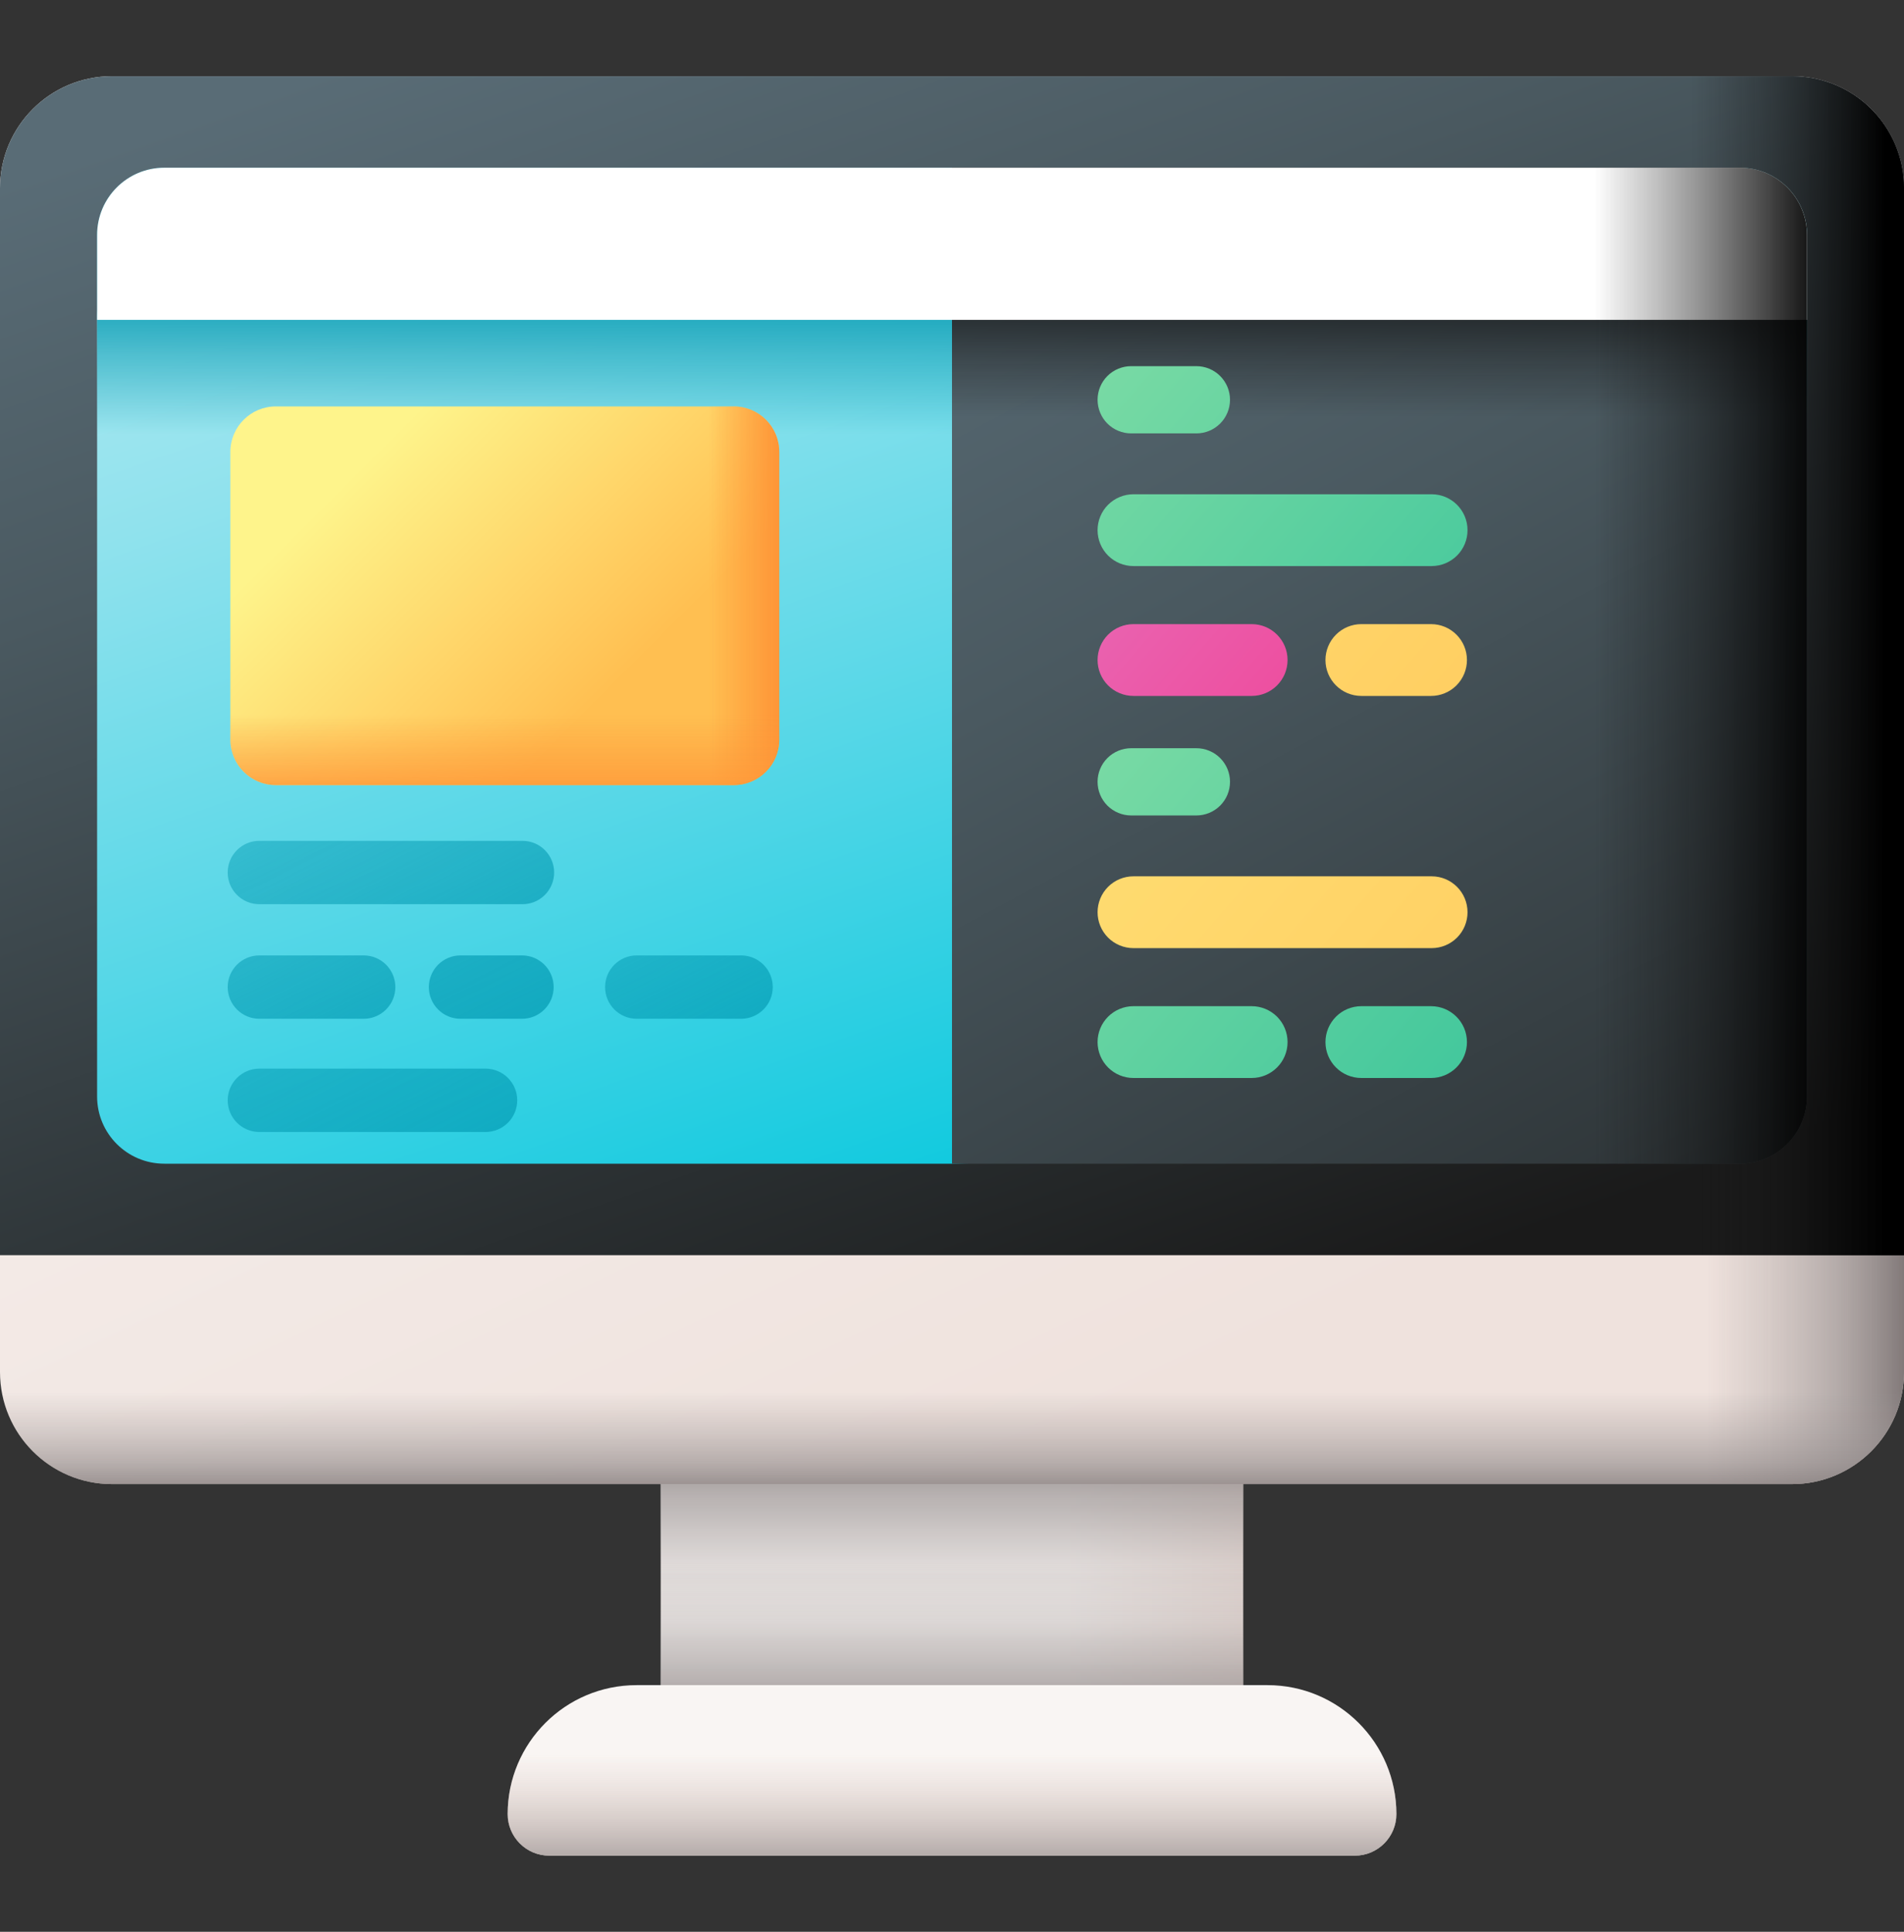
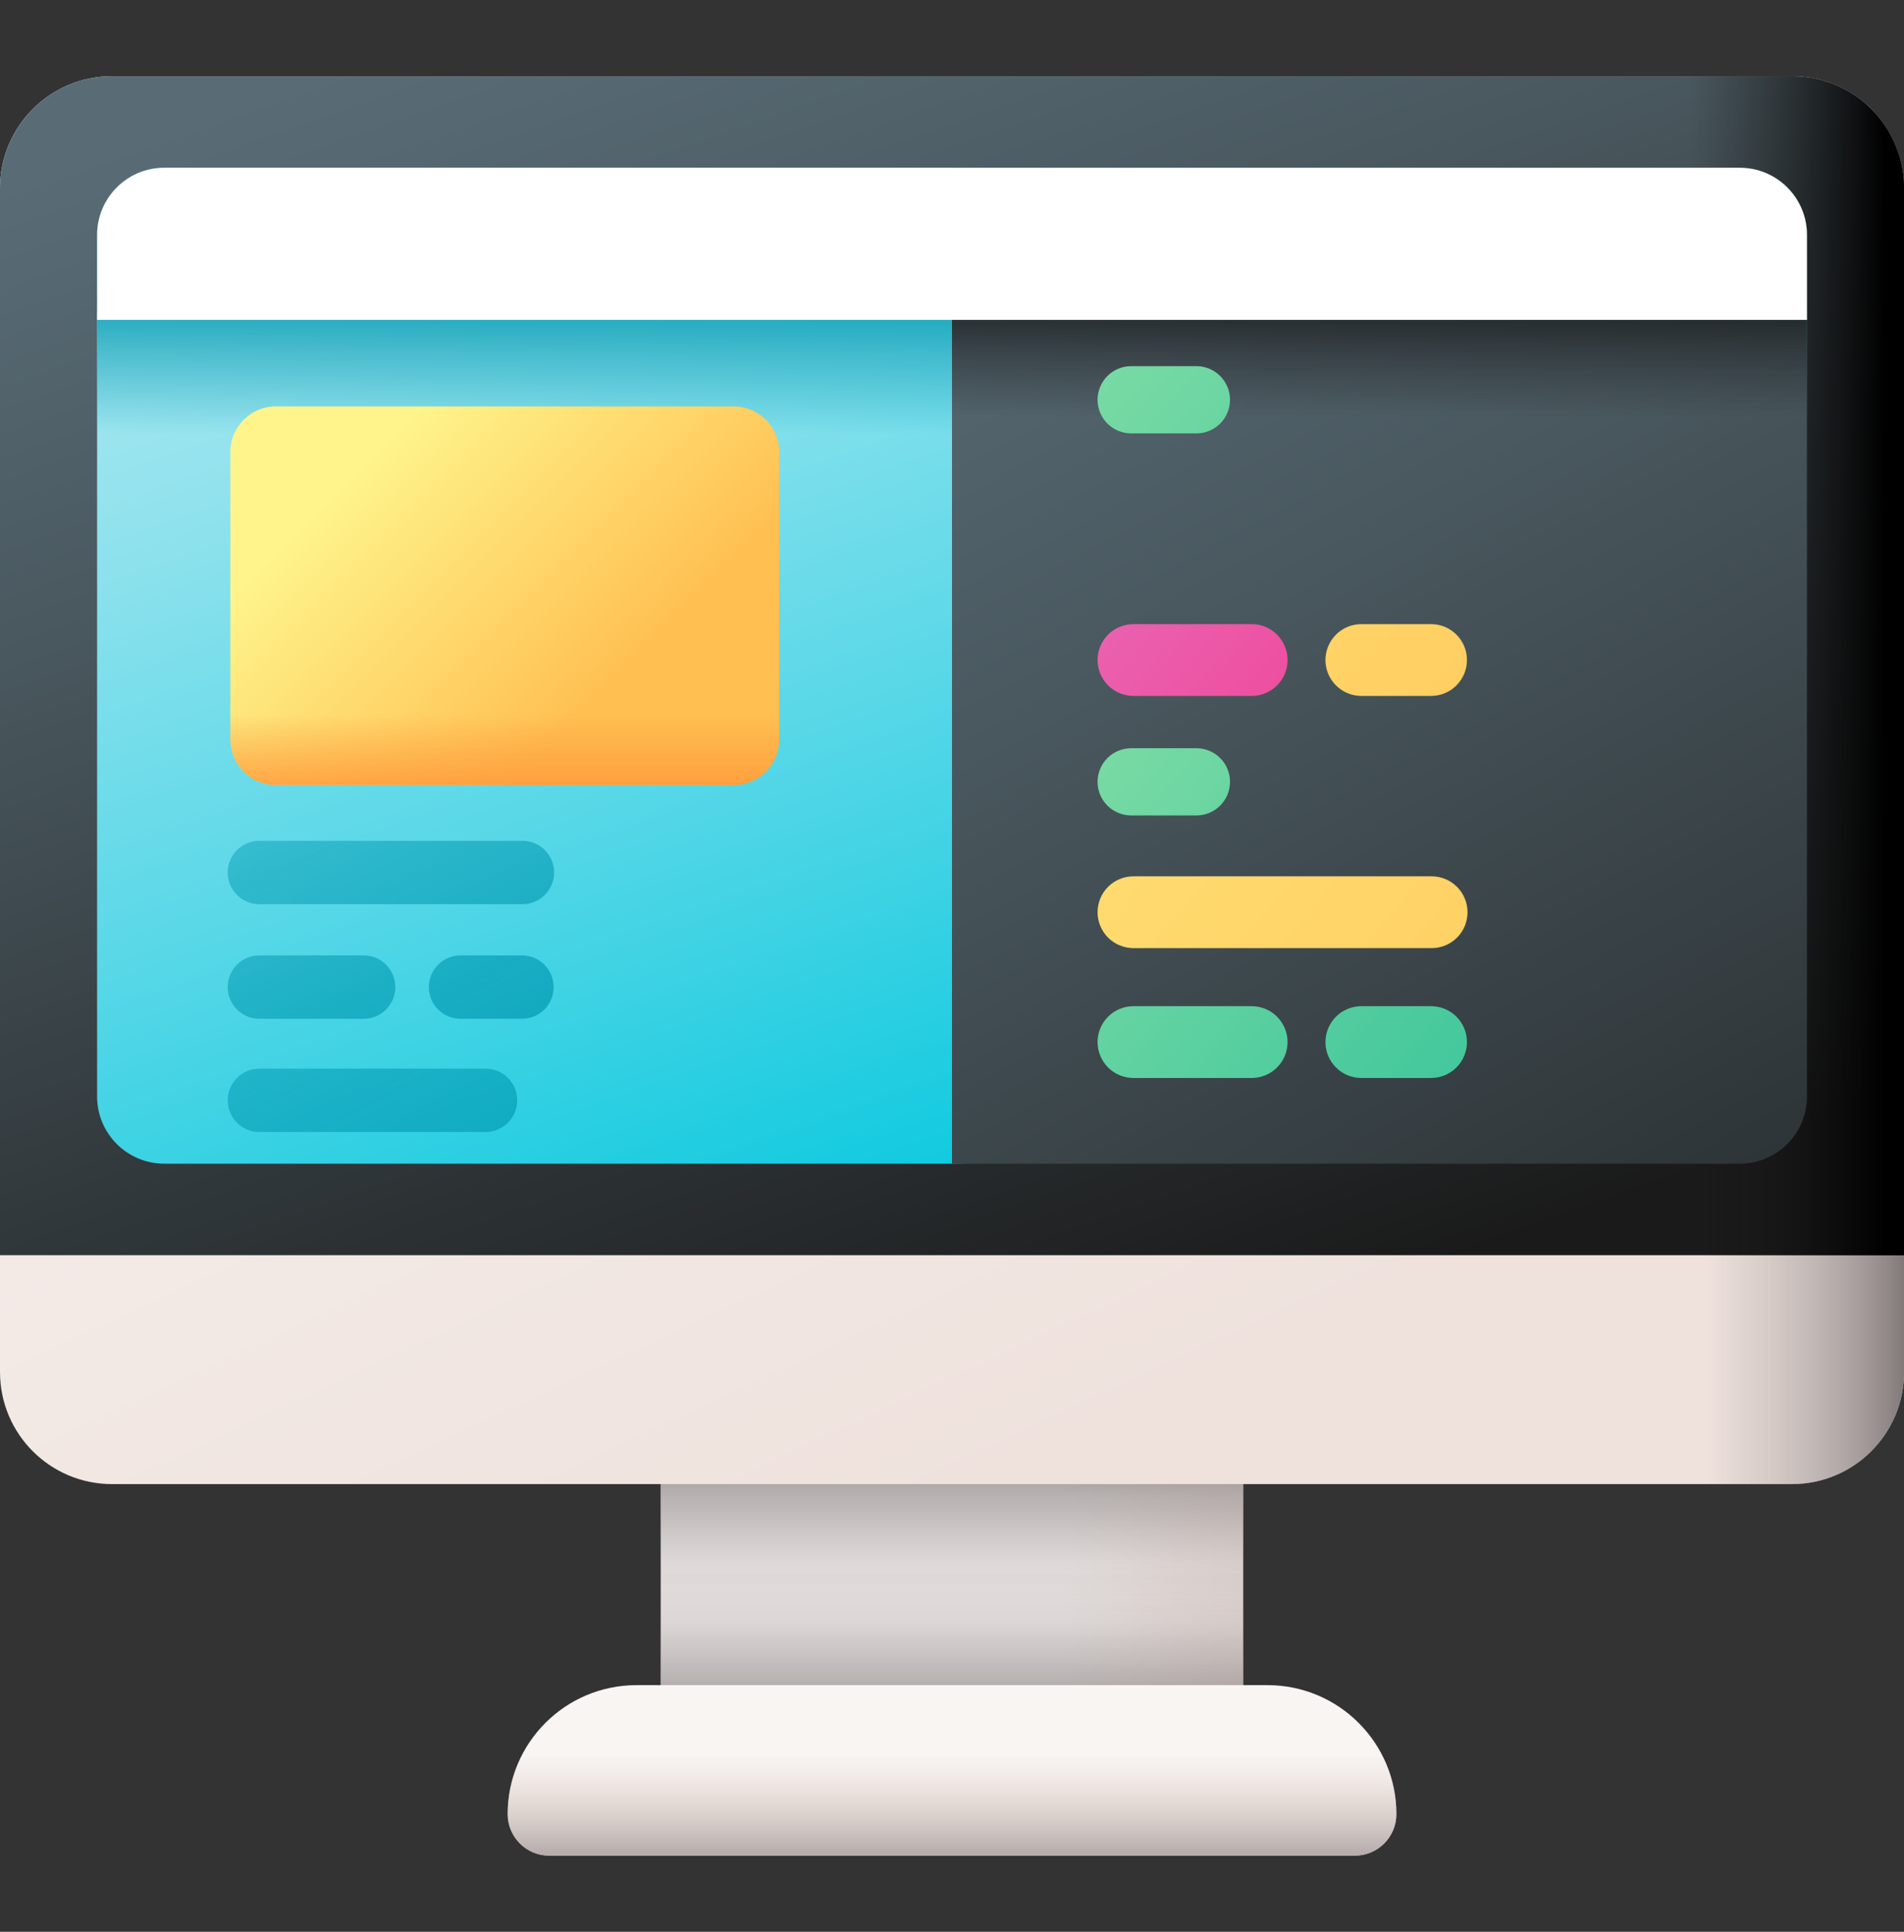
<svg xmlns="http://www.w3.org/2000/svg" width="70" height="71" viewBox="0 0 70 71" fill="none">
  <rect x="0" y="0" width="70" height="71" fill="#333333" stroke="none" />
  <g clip-path="url(#clip0_5112_36135)">
    <path d="M24.293 51.389H45.705V64.565H24.293V51.389Z" fill="url(#paint0_linear_5112_36135)" />
    <path d="M24.293 51.389H45.705V64.565H24.293V51.389Z" fill="url(#paint1_linear_5112_36135)" />
    <path d="M24.293 51.389H45.705V64.565H24.293V51.389Z" fill="url(#paint2_linear_5112_36135)" />
    <path d="M65.882 54.546H4.118C1.843 54.546 0 52.702 0 50.428V6.918C0 4.644 1.843 2.801 4.118 2.801H65.882C68.156 2.801 70 4.644 70 6.918V50.428C70 52.702 68.156 54.546 65.882 54.546Z" fill="url(#paint3_linear_5112_36135)" />
    <path d="M65.883 2.801H40.766V54.546H65.883C68.157 54.546 70.001 52.702 70.001 50.428V6.918C70.001 4.644 68.157 2.801 65.883 2.801Z" fill="url(#paint4_linear_5112_36135)" />
    <path d="M65.882 2.801H4.118C1.843 2.801 0 4.644 0 6.918V46.133H70V6.918C70 4.644 68.156 2.801 65.882 2.801Z" fill="url(#paint5_linear_5112_36135)" />
    <path d="M65.883 2.801H40.766V46.133H70.001V6.918C70.001 4.644 68.157 2.801 65.883 2.801Z" fill="url(#paint6_linear_5112_36135)" />
-     <path d="M0 48.232V50.428C0 52.702 1.843 54.546 4.118 54.546H65.882C68.156 54.546 70 52.702 70 50.428V48.232H0Z" fill="url(#paint7_linear_5112_36135)" />
    <path d="M35.002 9.183H6.041C4.676 9.183 3.57 10.289 3.57 11.654V40.3C3.57 41.664 4.676 42.77 6.041 42.77H35.002C36.366 42.77 66.021 41.664 66.021 40.3V8.634C66.021 7.27 36.366 9.183 35.002 9.183Z" fill="url(#paint8_linear_5112_36135)" />
    <path d="M63.962 6.164H6.041C4.676 6.164 3.57 7.27 3.57 8.634V24.796H66.433V8.634C66.433 7.27 65.327 6.164 63.962 6.164Z" fill="url(#paint9_linear_5112_36135)" />
    <path d="M63.961 6.164H35V42.77H63.961C65.325 42.77 66.431 41.664 66.431 40.3V8.634C66.431 7.27 65.325 6.164 63.961 6.164Z" fill="url(#paint10_linear_5112_36135)" />
    <path d="M63.961 6.164H35V24.796H66.431V8.634C66.431 7.27 65.325 6.164 63.961 6.164Z" fill="url(#paint11_linear_5112_36135)" />
    <path d="M63.962 6.164H6.041C4.676 6.164 3.57 7.27 3.57 8.634V11.756H66.433V8.634C66.433 7.27 65.327 6.164 63.962 6.164Z" fill="white" />
-     <path d="M40.766 42.77H63.962C65.326 42.77 66.432 41.664 66.432 40.3V8.634C66.432 7.27 65.326 6.164 63.962 6.164H40.766V42.77Z" fill="url(#paint12_linear_5112_36135)" />
    <path d="M49.809 68.202H20.193C19.348 68.202 18.664 67.517 18.664 66.673C18.664 64.057 20.785 61.935 23.402 61.935H46.6C49.217 61.935 51.338 64.057 51.338 66.673C51.338 67.517 50.654 68.202 49.809 68.202Z" fill="url(#paint13_linear_5112_36135)" />
    <path d="M49.809 68.202H20.193C19.348 68.202 18.664 67.517 18.664 66.673C18.664 64.057 20.785 61.935 23.402 61.935H46.6C49.217 61.935 51.338 64.057 51.338 66.673C51.338 67.517 50.654 68.202 49.809 68.202Z" fill="url(#paint14_linear_5112_36135)" />
    <path d="M19.209 30.904H9.536C8.892 30.904 8.371 31.425 8.371 32.068C8.371 32.712 8.892 33.233 9.536 33.233H19.209C19.517 33.233 19.814 33.11 20.032 32.892C20.25 32.673 20.373 32.377 20.373 32.068C20.373 31.759 20.25 31.463 20.032 31.245C19.814 31.026 19.517 30.904 19.209 30.904Z" fill="url(#paint15_linear_5112_36135)" />
    <path d="M14.535 36.279C14.535 35.971 14.412 35.674 14.194 35.456C13.976 35.238 13.68 35.115 13.371 35.115H9.536C8.892 35.115 8.371 35.636 8.371 36.279C8.371 36.923 8.892 37.444 9.536 37.444H13.371C13.524 37.444 13.675 37.414 13.816 37.355C13.958 37.297 14.086 37.211 14.194 37.103C14.302 36.995 14.388 36.866 14.447 36.725C14.505 36.584 14.535 36.432 14.535 36.279Z" fill="url(#paint16_linear_5112_36135)" />
-     <path d="M28.41 36.279C28.41 35.971 28.288 35.674 28.069 35.456C27.851 35.238 27.555 35.115 27.246 35.115H23.411C22.767 35.115 22.246 35.636 22.246 36.279C22.246 36.923 22.767 37.444 23.411 37.444H27.246C27.399 37.444 27.55 37.414 27.691 37.355C27.833 37.297 27.961 37.211 28.069 37.103C28.177 36.995 28.263 36.866 28.322 36.725C28.38 36.584 28.41 36.432 28.41 36.279Z" fill="url(#paint17_linear_5112_36135)" />
    <path d="M19.016 40.441C19.016 40.288 18.986 40.136 18.927 39.995C18.869 39.854 18.783 39.726 18.675 39.617C18.567 39.509 18.438 39.423 18.297 39.365C18.156 39.306 18.004 39.276 17.851 39.276H9.536C8.892 39.276 8.371 39.798 8.371 40.441C8.371 41.084 8.892 41.605 9.536 41.605H17.851C18.16 41.605 18.456 41.483 18.675 41.264C18.893 41.046 19.016 40.75 19.016 40.441Z" fill="url(#paint18_linear_5112_36135)" />
    <path d="M19.191 37.444C19.834 37.444 20.355 36.923 20.355 36.28C20.355 35.636 19.834 35.115 19.191 35.115H16.93C16.621 35.115 16.325 35.238 16.107 35.456C15.888 35.675 15.766 35.971 15.766 36.28C15.766 36.589 15.888 36.885 16.107 37.103C16.325 37.322 16.621 37.444 16.93 37.444H19.191Z" fill="url(#paint19_linear_5112_36135)" />
    <path d="M26.975 28.854H10.14C9.217 28.854 8.469 28.105 8.469 27.182V16.61C8.469 15.687 9.217 14.938 10.14 14.938H26.975C27.898 14.938 28.647 15.687 28.647 16.61V27.182C28.647 28.105 27.898 28.854 26.975 28.854Z" fill="url(#paint20_linear_5112_36135)" />
-     <path d="M21.691 28.854H26.977C27.901 28.854 28.649 28.105 28.649 27.182V16.61C28.649 15.687 27.901 14.938 26.977 14.938H21.691V28.854Z" fill="url(#paint21_linear_5112_36135)" />
    <path d="M8.469 21.896V27.182C8.469 28.105 9.217 28.854 10.14 28.854H26.975C27.898 28.854 28.647 28.105 28.647 27.182V21.896H8.469Z" fill="url(#paint22_linear_5112_36135)" />
    <path d="M41.587 15.929H43.985C44.313 15.929 44.627 15.799 44.859 15.567C45.091 15.335 45.221 15.021 45.221 14.693C45.221 14.366 45.091 14.052 44.859 13.82C44.627 13.588 44.313 13.458 43.985 13.458H41.587C41.259 13.458 40.945 13.588 40.713 13.82C40.482 14.052 40.352 14.366 40.352 14.693C40.352 15.021 40.482 15.335 40.713 15.567C40.945 15.799 41.259 15.929 41.587 15.929Z" fill="url(#paint23_linear_5112_36135)" />
-     <path d="M52.634 18.166H41.671C41.498 18.166 41.326 18.2 41.166 18.267C41.006 18.333 40.861 18.43 40.738 18.552C40.615 18.675 40.518 18.821 40.452 18.981C40.386 19.141 40.352 19.312 40.352 19.486C40.352 19.836 40.491 20.171 40.738 20.419C40.986 20.666 41.321 20.805 41.671 20.805H52.634C52.984 20.805 53.319 20.666 53.567 20.419C53.815 20.171 53.953 19.836 53.953 19.486C53.953 18.757 53.363 18.166 52.634 18.166Z" fill="url(#paint24_linear_5112_36135)" />
    <path d="M46.018 22.939H41.671C41.321 22.939 40.986 23.078 40.738 23.325C40.491 23.573 40.352 23.908 40.352 24.258C40.352 24.608 40.491 24.944 40.738 25.192C40.986 25.439 41.321 25.578 41.671 25.578H46.018C46.746 25.578 47.337 24.987 47.337 24.258C47.337 23.53 46.746 22.939 46.018 22.939Z" fill="url(#paint25_linear_5112_36135)" />
    <path d="M52.612 22.939H50.05C49.7 22.939 49.364 23.078 49.117 23.325C48.87 23.573 48.73 23.908 48.73 24.258C48.73 24.987 49.321 25.578 50.05 25.578H52.612C52.962 25.578 53.298 25.439 53.545 25.192C53.793 24.944 53.932 24.608 53.932 24.258C53.932 23.529 53.341 22.939 52.612 22.939Z" fill="url(#paint26_linear_5112_36135)" />
    <path d="M41.587 29.971H43.985C44.313 29.971 44.627 29.84 44.859 29.609C45.091 29.377 45.221 29.063 45.221 28.735C45.221 28.407 45.091 28.093 44.859 27.862C44.627 27.63 44.313 27.5 43.985 27.5H41.587C41.259 27.5 40.945 27.63 40.713 27.862C40.482 28.093 40.352 28.407 40.352 28.735C40.352 29.063 40.482 29.377 40.713 29.609C40.945 29.84 41.259 29.971 41.587 29.971Z" fill="url(#paint27_linear_5112_36135)" />
    <path d="M52.634 32.208H41.671C41.321 32.208 40.986 32.347 40.738 32.594C40.491 32.842 40.352 33.178 40.352 33.528C40.352 33.878 40.491 34.213 40.738 34.461C40.986 34.708 41.321 34.847 41.671 34.847H52.634C52.984 34.847 53.319 34.708 53.567 34.461C53.815 34.213 53.953 33.878 53.953 33.528C53.953 32.799 53.363 32.208 52.634 32.208Z" fill="url(#paint28_linear_5112_36135)" />
    <path d="M46.018 36.981H41.671C41.321 36.981 40.986 37.12 40.738 37.367C40.491 37.615 40.352 37.95 40.352 38.3C40.352 38.65 40.491 38.986 40.738 39.234C40.986 39.481 41.321 39.62 41.671 39.62H46.018C46.746 39.62 47.337 39.029 47.337 38.3C47.337 37.95 47.198 37.615 46.951 37.367C46.703 37.12 46.368 36.981 46.018 36.981Z" fill="url(#paint29_linear_5112_36135)" />
    <path d="M52.612 36.981H50.05C49.7 36.981 49.364 37.12 49.117 37.367C48.87 37.615 48.73 37.95 48.73 38.3C48.73 39.029 49.321 39.62 50.05 39.62H52.612C52.962 39.62 53.298 39.481 53.545 39.234C53.793 38.986 53.932 38.65 53.932 38.3C53.932 37.572 53.341 36.981 52.612 36.981Z" fill="url(#paint30_linear_5112_36135)" />
  </g>
  <defs>
    <linearGradient id="paint0_linear_5112_36135" x1="39.178" y1="57.977" x2="46.281" y2="57.977" gradientUnits="userSpaceOnUse">
      <stop stop-color="#F9F5F3" />
      <stop offset="1" stop-color="#EFE2DD" />
    </linearGradient>
    <linearGradient id="paint1_linear_5112_36135" x1="34.999" y1="59.578" x2="34.999" y2="52.344" gradientUnits="userSpaceOnUse">
      <stop stop-color="#9E9797" stop-opacity="0" />
      <stop offset="0.356" stop-color="#9B9494" stop-opacity="0.356" />
      <stop offset="0.628" stop-color="#928B8B" stop-opacity="0.629" />
      <stop offset="0.872" stop-color="#827A7A" stop-opacity="0.872" />
      <stop offset="1" stop-color="#766E6E" />
    </linearGradient>
    <linearGradient id="paint2_linear_5112_36135" x1="34.999" y1="57.382" x2="34.999" y2="64.358" gradientUnits="userSpaceOnUse">
      <stop stop-color="#9E9797" stop-opacity="0" />
      <stop offset="0.356" stop-color="#9B9494" stop-opacity="0.356" />
      <stop offset="0.628" stop-color="#928B8B" stop-opacity="0.629" />
      <stop offset="0.872" stop-color="#827A7A" stop-opacity="0.872" />
      <stop offset="1" stop-color="#766E6E" />
    </linearGradient>
    <linearGradient id="paint3_linear_5112_36135" x1="21.955" y1="0.755" x2="45.239" y2="50.586" gradientUnits="userSpaceOnUse">
      <stop stop-color="#F9F5F3" />
      <stop offset="1" stop-color="#EFE2DD" />
    </linearGradient>
    <linearGradient id="paint4_linear_5112_36135" x1="62.726" y1="28.673" x2="70.413" y2="28.673" gradientUnits="userSpaceOnUse">
      <stop stop-color="#9E9797" stop-opacity="0" />
      <stop offset="0.356" stop-color="#9B9494" stop-opacity="0.356" />
      <stop offset="0.628" stop-color="#928B8B" stop-opacity="0.629" />
      <stop offset="0.872" stop-color="#827A7A" stop-opacity="0.872" />
      <stop offset="1" stop-color="#766E6E" />
    </linearGradient>
    <linearGradient id="paint5_linear_5112_36135" x1="25.102" y1="-2" x2="43.315" y2="49.837" gradientUnits="userSpaceOnUse">
      <stop stop-color="#596C76" />
      <stop offset="0.284" stop-color="#4A5960" />
      <stop offset="0.875" stop-color="#232627" />
      <stop offset="1" stop-color="#1A1A1A" />
    </linearGradient>
    <linearGradient id="paint6_linear_5112_36135" x1="62.177" y1="24.467" x2="69.315" y2="24.467" gradientUnits="userSpaceOnUse">
      <stop stop-color="#1A1A1A" stop-opacity="0" />
      <stop offset="0.426" stop-color="#121212" stop-opacity="0.426" />
      <stop offset="1" />
    </linearGradient>
    <linearGradient id="paint7_linear_5112_36135" x1="35" y1="51.146" x2="35" y2="55.389" gradientUnits="userSpaceOnUse">
      <stop stop-color="#9E9797" stop-opacity="0" />
      <stop offset="0.356" stop-color="#9B9494" stop-opacity="0.356" />
      <stop offset="0.628" stop-color="#928B8B" stop-opacity="0.629" />
      <stop offset="0.872" stop-color="#827A7A" stop-opacity="0.872" />
      <stop offset="1" stop-color="#766E6E" />
    </linearGradient>
    <linearGradient id="paint8_linear_5112_36135" x1="27.44" y1="3.734" x2="41.763" y2="44.499" gradientUnits="userSpaceOnUse">
      <stop stop-color="#A6E7F0" />
      <stop offset="0.171" stop-color="#90E2ED" />
      <stop offset="0.529" stop-color="#56D7E7" />
      <stop offset="1" stop-color="#02C7DD" />
    </linearGradient>
    <linearGradient id="paint9_linear_5112_36135" x1="35.002" y1="15.966" x2="35.002" y2="10.28" gradientUnits="userSpaceOnUse">
      <stop stop-color="#0199B1" stop-opacity="0" />
      <stop offset="1" stop-color="#0199B1" />
    </linearGradient>
    <linearGradient id="paint10_linear_5112_36135" x1="38.983" y1="3.426" x2="70.14" y2="61.759" gradientUnits="userSpaceOnUse">
      <stop stop-color="#596C76" />
      <stop offset="0.284" stop-color="#4A5960" />
      <stop offset="0.875" stop-color="#232627" />
      <stop offset="1" stop-color="#1A1A1A" />
    </linearGradient>
    <linearGradient id="paint11_linear_5112_36135" x1="50.716" y1="15.325" x2="50.716" y2="9.371" gradientUnits="userSpaceOnUse">
      <stop stop-color="#1A1A1A" stop-opacity="0" />
      <stop offset="0.426" stop-color="#121212" stop-opacity="0.426" />
      <stop offset="1" />
    </linearGradient>
    <linearGradient id="paint12_linear_5112_36135" x1="58.609" y1="24.467" x2="67.123" y2="24.467" gradientUnits="userSpaceOnUse">
      <stop stop-color="#1A1A1A" stop-opacity="0" />
      <stop offset="0.426" stop-color="#121212" stop-opacity="0.426" />
      <stop offset="1" />
    </linearGradient>
    <linearGradient id="paint13_linear_5112_36135" x1="35.001" y1="64.48" x2="35.001" y2="68.845" gradientUnits="userSpaceOnUse">
      <stop stop-color="#F9F5F3" />
      <stop offset="1" stop-color="#EFE2DD" />
    </linearGradient>
    <linearGradient id="paint14_linear_5112_36135" x1="35.001" y1="64.48" x2="35.001" y2="68.845" gradientUnits="userSpaceOnUse">
      <stop stop-color="#E1D3CE" stop-opacity="0" />
      <stop offset="0.316" stop-color="#D0C4C0" stop-opacity="0.316" />
      <stop offset="0.94" stop-color="#A39C9B" stop-opacity="0.94" />
      <stop offset="1" stop-color="#9E9797" />
    </linearGradient>
    <linearGradient id="paint15_linear_5112_36135" x1="4.568" y1="12.787" x2="22.572" y2="48.194" gradientUnits="userSpaceOnUse">
      <stop stop-color="#0199B1" stop-opacity="0" />
      <stop offset="1" stop-color="#0199B1" />
    </linearGradient>
    <linearGradient id="paint16_linear_5112_36135" x1="1.829" y1="17.353" x2="18.001" y2="49.157" gradientUnits="userSpaceOnUse">
      <stop stop-color="#0199B1" stop-opacity="0" />
      <stop offset="1" stop-color="#0199B1" />
    </linearGradient>
    <linearGradient id="paint17_linear_5112_36135" x1="15.704" y1="17.353" x2="31.876" y2="49.157" gradientUnits="userSpaceOnUse">
      <stop stop-color="#0199B1" stop-opacity="0" />
      <stop offset="1" stop-color="#0199B1" />
    </linearGradient>
    <linearGradient id="paint18_linear_5112_36135" x1="-0.735" y1="12.065" x2="23.511" y2="59.748" gradientUnits="userSpaceOnUse">
      <stop stop-color="#0199B1" stop-opacity="0" />
      <stop offset="1" stop-color="#0199B1" />
    </linearGradient>
    <linearGradient id="paint19_linear_5112_36135" x1="3.41" y1="7.468" x2="25.21" y2="50.34" gradientUnits="userSpaceOnUse">
      <stop stop-color="#0199B1" stop-opacity="0" />
      <stop offset="1" stop-color="#0199B1" />
    </linearGradient>
    <linearGradient id="paint20_linear_5112_36135" x1="13.53" y1="16.868" x2="22.23" y2="25.569" gradientUnits="userSpaceOnUse">
      <stop stop-color="#FEF48B" />
      <stop offset="1" stop-color="#FFBF51" />
    </linearGradient>
    <linearGradient id="paint21_linear_5112_36135" x1="26.062" y1="21.896" x2="28.528" y2="21.896" gradientUnits="userSpaceOnUse">
      <stop stop-color="#FE9738" stop-opacity="0" />
      <stop offset="1" stop-color="#FE9738" />
    </linearGradient>
    <linearGradient id="paint22_linear_5112_36135" x1="18.558" y1="26.267" x2="18.558" y2="29.614" gradientUnits="userSpaceOnUse">
      <stop stop-color="#FE9738" stop-opacity="0" />
      <stop offset="1" stop-color="#FE9738" />
    </linearGradient>
    <linearGradient id="paint23_linear_5112_36135" x1="20.622" y1="-4.55" x2="68.524" y2="37.039" gradientUnits="userSpaceOnUse">
      <stop stop-color="#C9F6B0" />
      <stop offset="1" stop-color="#0BB494" />
    </linearGradient>
    <linearGradient id="paint24_linear_5112_36135" x1="20.126" y1="-3.979" x2="68.028" y2="37.61" gradientUnits="userSpaceOnUse">
      <stop stop-color="#C9F6B0" />
      <stop offset="1" stop-color="#0BB494" />
    </linearGradient>
    <linearGradient id="paint25_linear_5112_36135" x1="16.341" y1="0.38" x2="64.243" y2="41.969" gradientUnits="userSpaceOnUse">
      <stop stop-color="#D9B1EE" />
      <stop offset="0.123" stop-color="#DBA3E3" />
      <stop offset="0.351" stop-color="#E381C8" />
      <stop offset="0.659" stop-color="#EF499B" />
      <stop offset="1" stop-color="#FE0364" />
    </linearGradient>
    <linearGradient id="paint26_linear_5112_36135" x1="19.56" y1="-3.325" x2="67.462" y2="38.263" gradientUnits="userSpaceOnUse">
      <stop stop-color="#FEF48B" />
      <stop offset="1" stop-color="#FFBF51" />
    </linearGradient>
    <linearGradient id="paint27_linear_5112_36135" x1="20.622" y1="9.492" x2="68.524" y2="51.08" gradientUnits="userSpaceOnUse">
      <stop stop-color="#C9F6B0" />
      <stop offset="1" stop-color="#0BB494" />
    </linearGradient>
    <linearGradient id="paint28_linear_5112_36135" x1="20.126" y1="10.063" x2="68.028" y2="51.651" gradientUnits="userSpaceOnUse">
      <stop stop-color="#FEF48B" />
      <stop offset="1" stop-color="#FFBF51" />
    </linearGradient>
    <linearGradient id="paint29_linear_5112_36135" x1="16.341" y1="14.422" x2="64.243" y2="56.011" gradientUnits="userSpaceOnUse">
      <stop stop-color="#C9F6B0" />
      <stop offset="1" stop-color="#0BB494" />
    </linearGradient>
    <linearGradient id="paint30_linear_5112_36135" x1="19.56" y1="10.717" x2="67.462" y2="52.305" gradientUnits="userSpaceOnUse">
      <stop stop-color="#C9F6B0" />
      <stop offset="1" stop-color="#0BB494" />
    </linearGradient>
    <clipPath id="clip0_5112_36135">
      <rect width="70" height="70" fill="white" transform="translate(0 0.501)" />
    </clipPath>
  </defs>
</svg>